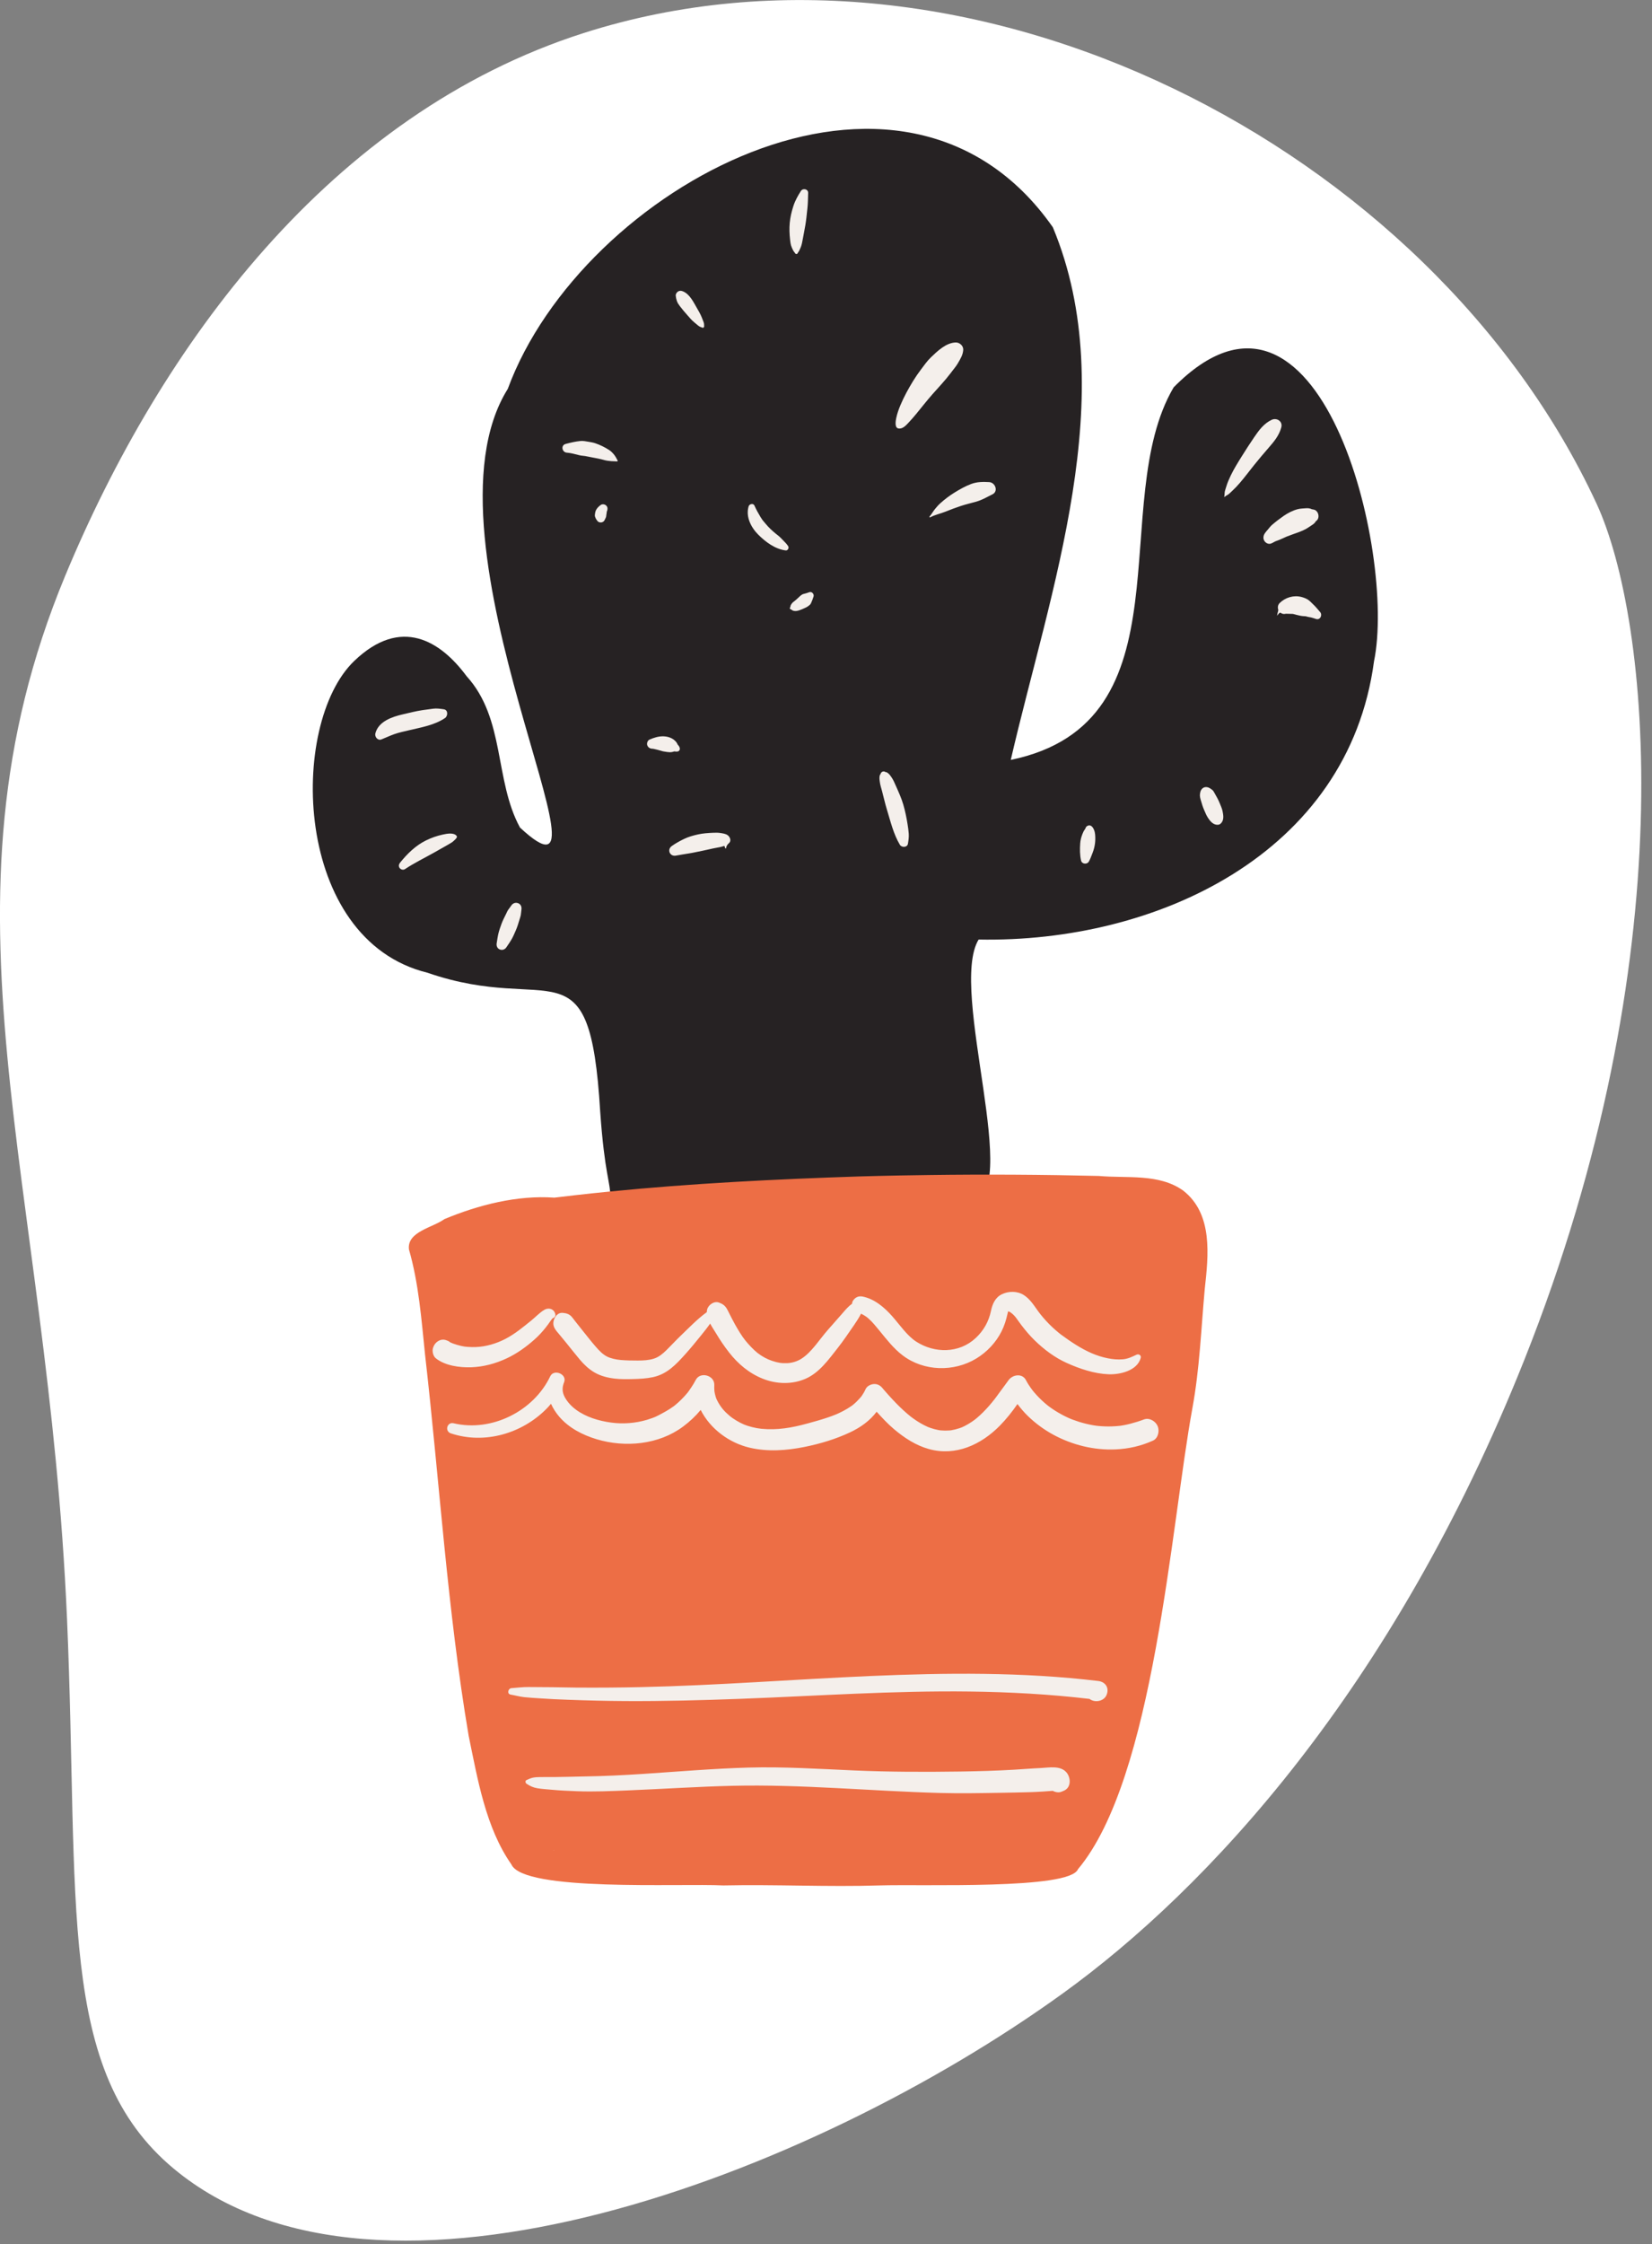
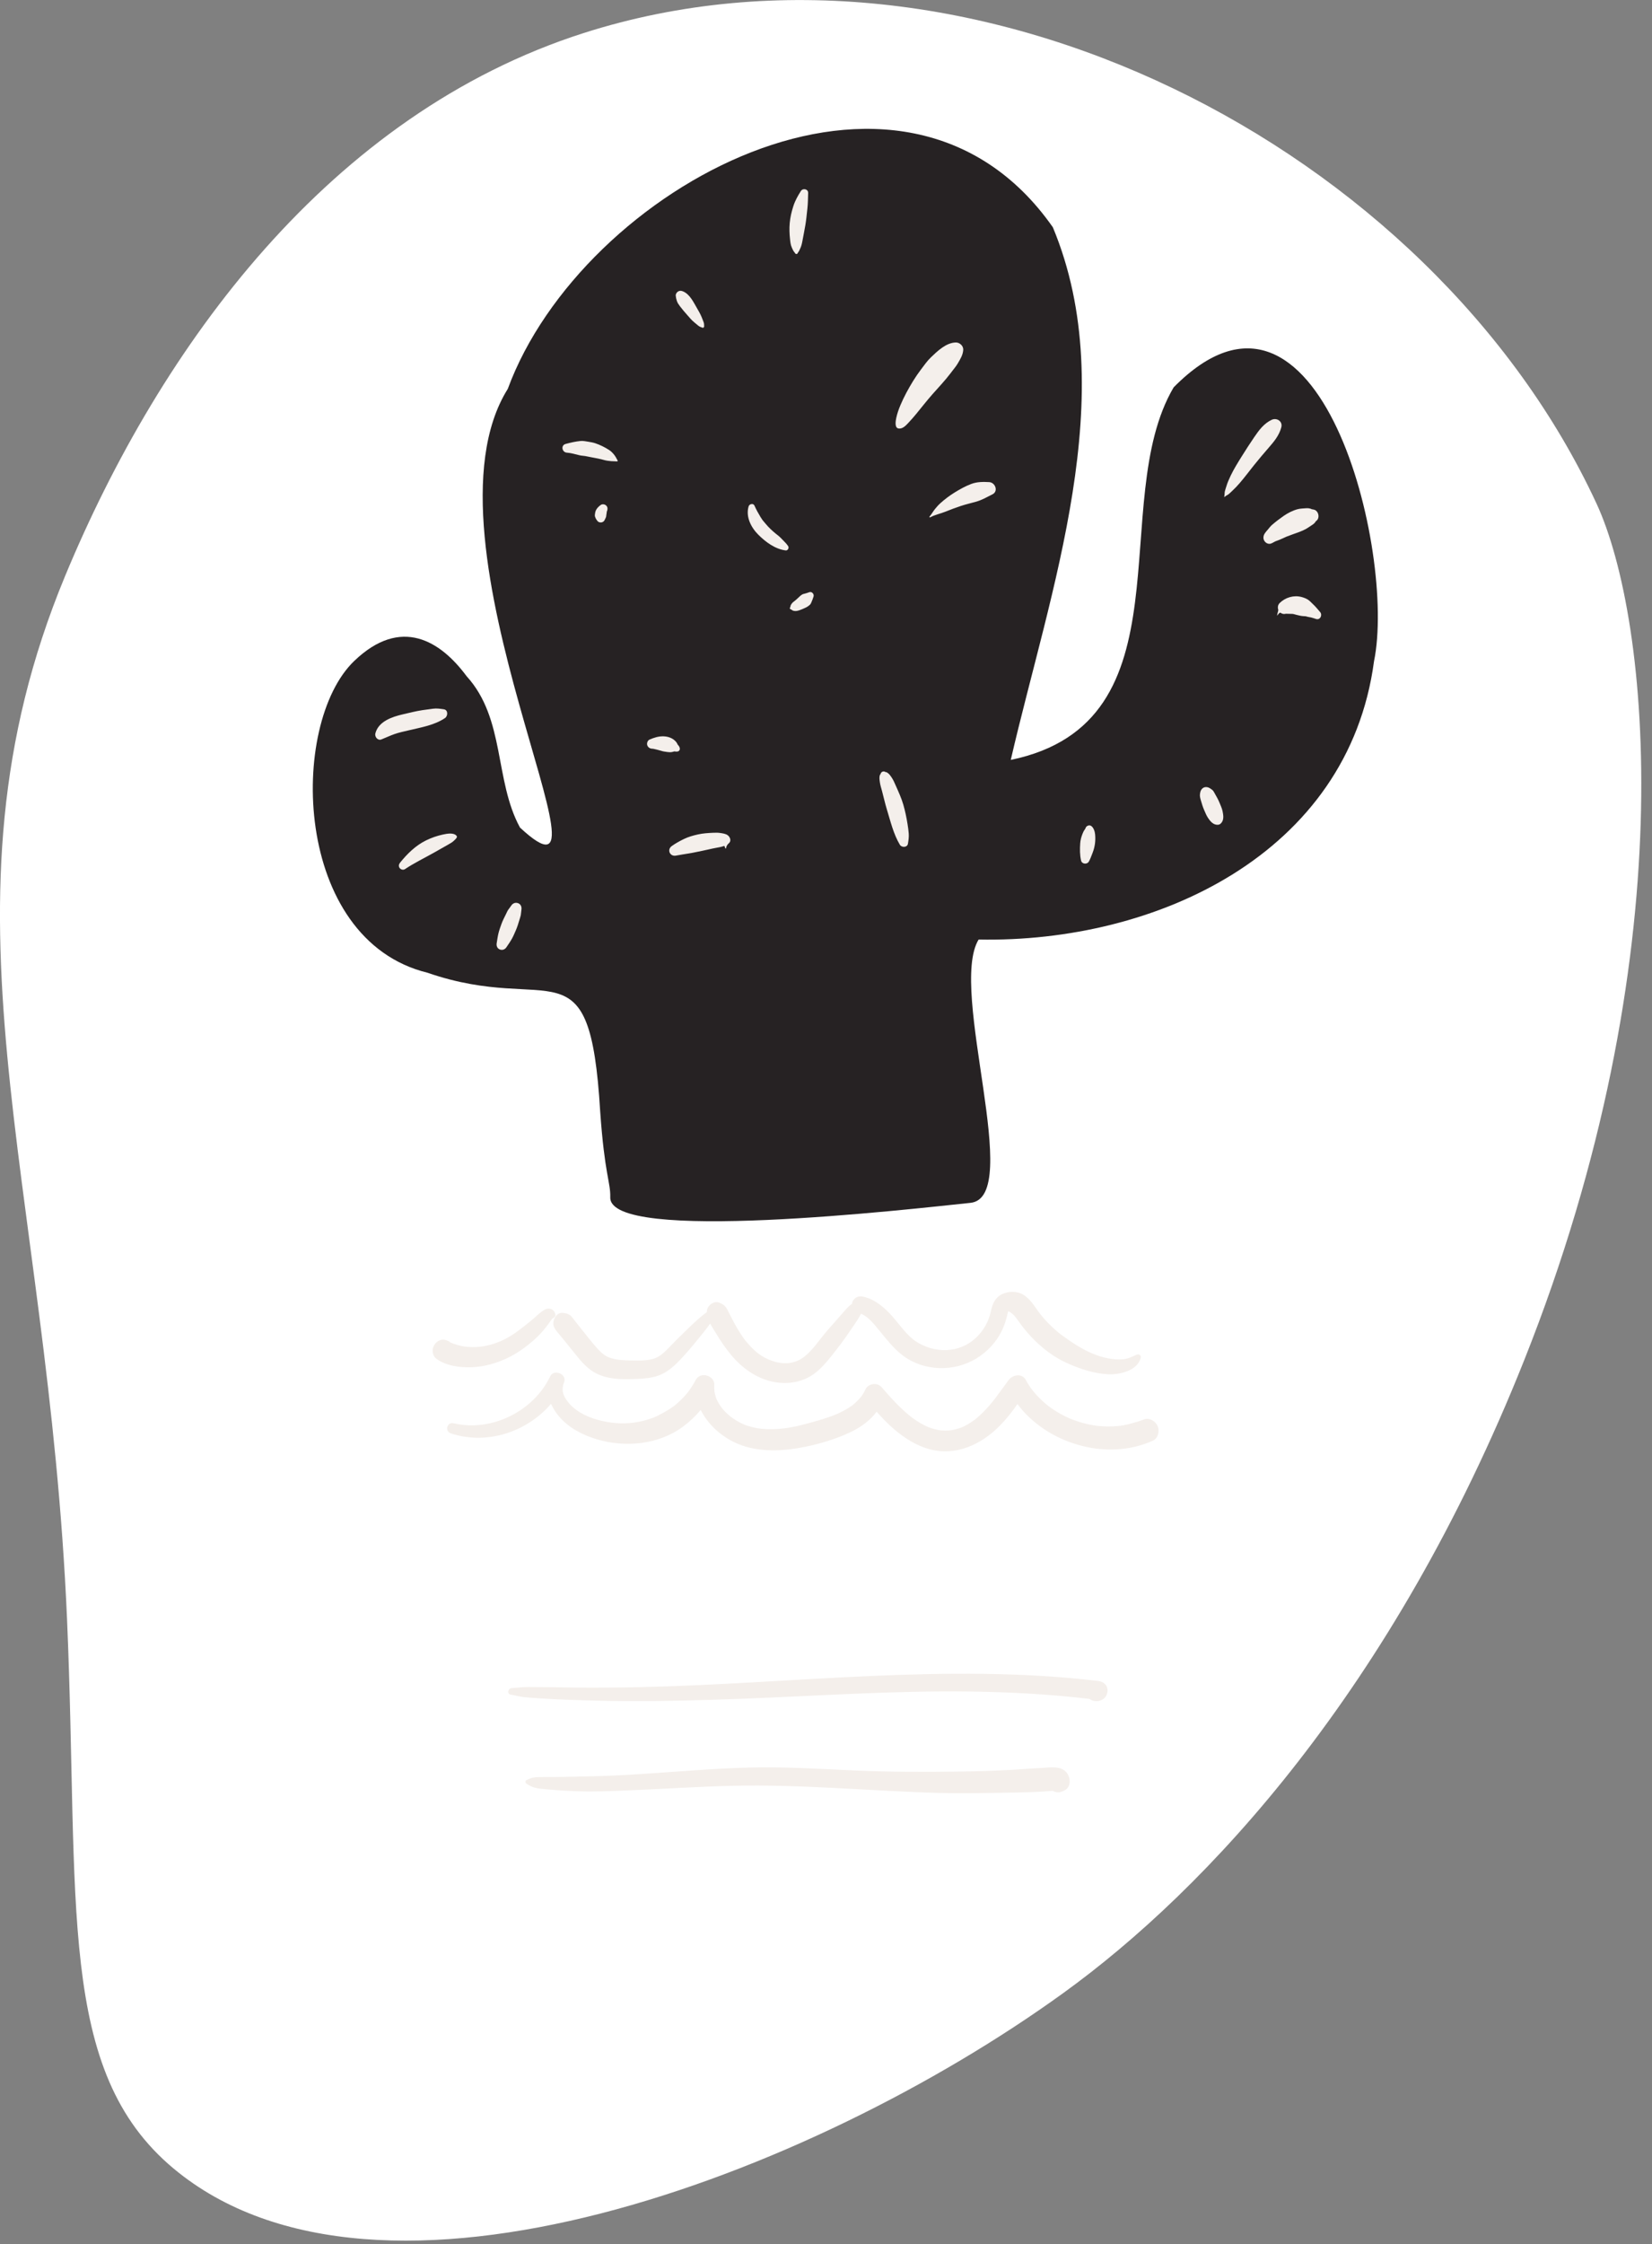
<svg xmlns="http://www.w3.org/2000/svg" xmlns:ns1="http://www.serif.com/" width="100%" height="100%" viewBox="0 0 137 186" xml:space="preserve" style="fill-rule:evenodd;clip-rule:evenodd;stroke-linejoin:round;stroke-miterlimit:2;">
  <rect x="0" y="0" width="137" height="186" fill="#808080" stroke="none" />
  <g transform="matrix(1,0,0,1,-1011.6,-2012.26)">
    <g id="CCTS-Ico-001">
      <path id="Shape-4-copy" ns1:id="Shape 4 copy" d="M1060,2015C1092.01,2004.77 1130.29,2024.43 1144,2054C1148.42,2063.54 1151.34,2091.51 1138,2125C1127.11,2152.34 1111.67,2168.86 1099.78,2177.45C1078.82,2192.6 1043.01,2206.18 1026,2192C1016.27,2183.89 1018.18,2170.11 1017.16,2146.48C1015.57,2109.68 1005.58,2087.51 1017,2060C1024.93,2040.9 1038.98,2021.72 1060,2015Z" style="fill:#fff;" />
      <g id="ccts-001" transform="matrix(0.235,0,0,0.235,1037.54,2022.94)">
        <g transform="matrix(1,0,0,1,374.497,164.345)">
          <path d="M0,23.436C-9.081,91.421 -76.945,122.802 -139.533,121.583C-150.34,139.312 -123.435,212.476 -142.411,214.449C-163.783,216.671 -270.163,228.979 -269.522,212.449C-269.403,207.135 -271.522,204.491 -273.077,182.227C-276.76,121.043 -289.925,148.542 -334.004,133.297C-381.577,121.63 -383.077,45.604 -359.894,23.346C-343.381,7.492 -329.434,16.25 -320.23,28.687C-306.519,43.744 -310.473,65.394 -301.382,82.087C-262.535,118.204 -339.569,-18.499 -305.693,-72.623C-279.642,-143.406 -166.51,-205.543 -113.337,-129.635C-88.786,-70.681 -114.388,-1.499 -128.189,58.227C-64.088,44.949 -94.548,-32.708 -70.714,-73.165C-19.199,-125.382 7.896,-14.801 0,23.436Z" style="fill:#262223;fill-rule:nonzero;" />
        </g>
        <g transform="matrix(1,0,0,1,85.326,383.028)">
-           <path d="M0,224.139C-0.09,224.119 -0.18,224.099 -0.27,224.079C-0.41,224.039 -0.52,223.999 -0.57,223.979C-0.5,223.989 -0.3,224.039 0.1,224.159C0.07,224.159 0.03,224.149 0,224.139M225.08,68.199C227.625,54.369 228.16,40.259 229.43,26.259C230.73,14.369 232.43,-0.221 221.88,-8.521C213.31,-14.681 202.01,-12.811 192.04,-13.721C172.07,-14.201 152.09,-14.321 132.11,-14.051C128.77,-14.021 125.42,-13.961 122.08,-13.891C117.25,-13.801 112.41,-13.691 107.58,-13.551C78.03,-12.581 48.45,-11.111 19.02,-8.181C15.06,-7.791 11.1,-7.371 7.15,-6.921C4.74,-6.651 2.33,-6.371 -0.08,-6.071C-13.1,-7.011 -26.89,-3.501 -38.9,1.509C-42.97,4.509 -52.12,5.909 -51.4,12.169C-47.91,24.289 -47,36.869 -45.7,49.379C-40.59,94.139 -37.86,139.239 -30.33,183.689C-27.16,199.049 -24.3,216.169 -15.25,229.089C-11.017,238.82 44.28,235.719 59.52,236.509C77.9,236.109 96.373,237.094 114.649,236.509C130,236.018 181.776,238.048 184.69,230.799C211.632,198.729 217.499,109.393 225.08,68.199Z" style="fill:#ed6e45;fill-rule:nonzero;" />
-         </g>
+           </g>
        <g transform="matrix(1,0,0,1,209.882,65.387)">
          <path d="M0,179.823C-0.373,177.48 -0.842,175.206 -1.504,172.928C-2.163,170.665 -3.16,168.498 -4.115,166.347C-4.573,165.317 -4.996,164.276 -5.636,163.345C-5.984,162.84 -6.322,162.319 -6.805,161.936C-7.031,161.712 -7.296,161.557 -7.603,161.471C-8.16,161.422 -8.245,161.399 -7.856,161.4C-8.499,161.04 -9.3,161.368 -9.509,162.072C-9.257,161.824 -9.303,161.9 -9.645,162.302C-9.809,162.584 -9.891,162.888 -9.892,163.215C-9.95,163.791 -9.863,164.333 -9.79,164.908C-9.647,166.027 -9.302,167.079 -9.005,168.165C-8.426,170.283 -7.976,172.436 -7.332,174.534C-6.04,178.747 -4.981,183.309 -2.712,187.108C-2.08,188.166 -0.082,188.121 0.144,186.734C0.338,185.538 0.512,184.413 0.423,183.199C0.341,182.065 0.179,180.945 0,179.823M-34.661,98.032C-35.184,98.23 -35.716,98.399 -36.257,98.538C-36.406,98.576 -36.557,98.605 -36.704,98.648C-37.17,98.784 -37.54,99.051 -37.898,99.367C-38.149,99.589 -38.384,99.821 -38.625,100.053C-38.85,100.269 -39.08,100.479 -39.316,100.682C-39.427,100.777 -39.539,100.871 -39.651,100.963C-39.696,100.999 -39.741,101.035 -39.786,101.071C-40.214,101.383 -40.606,101.682 -40.914,102.128C-41.167,102.493 -41.371,102.874 -41.355,103.302C-41.375,103.323 -41.396,103.343 -41.417,103.363C-41.707,103.645 -41.468,104.081 -41.107,104.11C-41.081,104.112 -41.055,104.114 -41.029,104.116C-40.394,104.864 -39.086,104.73 -38.252,104.437C-37.495,104.171 -36.75,103.857 -36.028,103.509C-35.741,103.371 -35.461,103.23 -35.199,103.048C-34.8,102.77 -34.394,102.486 -34.142,102.058C-34.063,101.922 -34.006,101.769 -33.943,101.624C-33.647,100.937 -33.374,100.248 -33.162,99.531C-32.916,98.698 -33.779,97.697 -34.661,98.032M-43.762,79.885C-44.412,79.245 -45.012,78.545 -45.737,77.992C-45.798,77.946 -45.859,77.9 -45.919,77.853C-45.927,77.847 -45.942,77.835 -45.989,77.798C-46.157,77.666 -46.323,77.533 -46.489,77.398C-46.791,77.152 -47.089,76.901 -47.383,76.644C-48.015,76.09 -48.626,75.51 -49.203,74.898C-49.743,74.324 -50.231,73.708 -50.745,73.112C-50.876,72.961 -51.004,72.806 -51.129,72.65C-51.143,72.633 -51.149,72.626 -51.156,72.618C-51.169,72.598 -51.185,72.575 -51.209,72.54C-51.434,72.211 -51.662,71.888 -51.867,71.546C-52.706,70.145 -53.38,68.947 -54.025,67.486C-54.437,66.554 -55.83,66.905 -56.082,67.755C-57.179,71.466 -55.192,75.267 -52.583,77.837C-49.979,80.401 -46.705,82.838 -42.993,83.301C-42.243,83.394 -41.741,82.381 -42.129,81.796C-42.61,81.072 -43.144,80.493 -43.762,79.885M-40.852,-23.553C-40.667,-23.135 -40.482,-22.709 -40.257,-22.311C-40.076,-21.99 -39.802,-21.777 -39.636,-21.467C-39.482,-21.18 -38.97,-21.143 -38.827,-21.467C-38.694,-21.77 -38.445,-21.996 -38.279,-22.311C-38.12,-22.612 -37.993,-22.931 -37.852,-23.24C-37.452,-24.113 -37.268,-24.918 -37.095,-25.856C-36.752,-27.71 -36.379,-29.554 -36.063,-31.413C-35.733,-33.348 -35.575,-35.279 -35.35,-37.225C-35.135,-39.083 -35.146,-40.901 -35.078,-42.77C-35.026,-44.184 -36.942,-44.571 -37.64,-43.464C-38.737,-41.724 -39.683,-40.059 -40.31,-38.093C-40.935,-36.136 -41.398,-34.215 -41.578,-32.16C-41.746,-30.242 -41.677,-28.357 -41.466,-26.448C-41.354,-25.424 -41.271,-24.496 -40.852,-23.553M-80.274,-2.768C-79.479,-1.699 -78.606,-0.712 -77.727,0.288C-76.958,1.162 -76.23,2.048 -75.334,2.795L-73.915,3.978C-73.436,4.377 -72.951,4.551 -72.372,4.754C-72.083,4.854 -71.775,4.59 -71.778,4.302C-71.786,3.748 -71.778,3.258 -71.983,2.735L-72.586,1.195C-73.058,-0.008 -73.686,-1.079 -74.334,-2.193C-75.576,-4.322 -76.82,-7.021 -79.2,-8.047C-79.788,-8.301 -80.363,-8.389 -80.947,-8.047C-81.439,-7.759 -81.854,-7.146 -81.804,-6.553C-81.75,-5.903 -81.61,-5.31 -81.407,-4.692C-81.161,-3.942 -80.736,-3.39 -80.274,-2.768M-103.506,49.596C-104.038,48.923 -104.593,48.343 -105.318,47.876C-106.842,46.893 -108.448,46.101 -110.166,45.513C-110.922,45.255 -111.725,45.119 -112.512,44.989C-113.465,44.832 -114.474,44.612 -115.439,44.707C-117.199,44.88 -118.955,45.29 -120.66,45.746C-122.433,46.22 -121.949,48.687 -120.245,48.815C-118.704,48.931 -117.315,49.363 -115.823,49.719C-114.959,49.926 -114.41,49.902 -113.743,50.016C-112.951,50.151 -112.17,50.342 -111.379,50.481C-109.907,50.741 -108.421,51.037 -106.98,51.44C-106.186,51.662 -105.383,51.735 -104.563,51.817C-103.87,51.886 -103.192,51.837 -102.505,51.911C-102.332,51.93 -102.243,51.714 -102.316,51.582C-102.709,50.876 -102.997,50.242 -103.506,49.596ZM-106.484,67.352C-106.708,67.179 -106.94,67.083 -107.22,67.046C-107.543,67.002 -107.935,67.038 -108.212,67.23C-108.566,67.476 -108.916,67.745 -109.205,68.067C-109.625,68.533 -109.979,69.016 -110.15,69.627C-110.191,69.775 -110.225,69.925 -110.249,70.077C-110.29,70.321 -110.331,70.569 -110.35,70.815C-110.38,71.21 -110.229,71.596 -110.066,71.946C-109.89,72.321 -109.641,72.669 -109.371,72.982C-109.014,73.394 -108.358,73.523 -107.851,73.383C-107.291,73.229 -106.953,72.816 -106.759,72.292C-106.751,72.27 -106.742,72.248 -106.734,72.225C-106.683,72.124 -106.633,72.023 -106.578,71.924C-106.371,71.547 -106.315,71.186 -106.289,70.758C-106.289,70.754 -106.288,70.751 -106.288,70.748C-106.242,70.498 -106.189,70.253 -106.17,69.994C-106.164,69.913 -106.157,69.834 -106.152,69.754C-106.136,69.668 -106.123,69.581 -106.1,69.496C-106.029,69.38 -105.977,69.255 -105.952,69.123C-105.944,69.078 -105.935,69.032 -105.927,68.987C-105.876,68.714 -105.852,68.432 -105.927,68.16C-106.017,67.832 -106.219,67.557 -106.484,67.352M-82.345,154.188C-82.327,154.189 -82.31,154.191 -82.291,154.192C-82.249,154.196 -82.226,154.197 -82.203,154.199C-82.177,154.203 -82.147,154.208 -82.098,154.215C-81.703,154.274 -81.385,154.29 -81.002,154.175C-80.498,154.022 -80.287,153.555 -80.37,153.06C-80.455,152.55 -80.792,152.126 -81.152,151.742C-81.458,150.847 -82.378,150.042 -83.091,149.652C-84.028,149.138 -85.093,148.892 -86.153,148.866C-87.881,148.822 -89.505,149.343 -91.071,150.026C-91.732,150.314 -92.074,151.309 -91.861,151.966C-91.613,152.732 -90.991,153.162 -90.204,153.228C-90.101,153.237 -89.837,153.223 -89.691,153.259C-89.784,153.241 -89.885,153.247 -89.684,153.283C-89.59,153.3 -89.496,153.315 -89.403,153.333C-88.999,153.409 -88.6,153.507 -88.207,153.624C-87.826,153.737 -87.447,153.835 -87.063,153.937C-86.87,153.988 -86.678,154.044 -86.488,154.104C-86.242,154.182 -85.986,154.219 -85.73,154.25C-85.119,154.347 -84.508,154.466 -83.887,154.474C-83.431,154.481 -82.85,154.386 -82.345,154.188M-63.438,183.768C-64.153,183.226 -65.145,183.11 -66.011,182.971C-66.918,182.826 -67.781,182.844 -68.697,182.887C-70.45,182.969 -72.248,183.084 -73.962,183.468C-75.702,183.857 -77.337,184.31 -78.944,185.094C-80.436,185.823 -81.872,186.611 -83.221,187.581C-84.952,188.824 -83.891,191.294 -81.8,190.951C-80.253,190.697 -78.712,190.387 -77.16,190.168C-75.83,189.98 -73.93,189.53 -72.373,189.232C-70.842,188.939 -69.34,188.523 -67.804,188.246C-66.789,188.064 -65.672,187.889 -64.666,187.507C-64.495,187.775 -64.368,188.07 -64.329,188.323C-64.301,188.504 -64.029,188.45 -64.022,188.282C-63.997,187.647 -63.576,187.012 -63.073,186.596C-62.083,185.779 -62.608,184.397 -63.438,183.768M-137.389,207.736C-138.319,207.362 -139.273,207.704 -139.824,208.534C-140.154,209.03 -140.529,209.483 -140.871,209.969C-141.207,210.447 -141.435,211.012 -141.693,211.536C-142.262,212.692 -142.869,213.833 -143.304,215.048C-143.69,216.129 -144.083,217.191 -144.357,218.306C-144.64,219.46 -144.792,220.65 -144.986,221.822C-145.138,222.743 -144.824,223.663 -143.9,224.034C-143.006,224.394 -142.088,224.064 -141.559,223.267C-140.907,222.286 -140.213,221.323 -139.639,220.295C-139.082,219.295 -138.647,218.253 -138.195,217.202C-137.68,216.004 -137.32,214.784 -136.945,213.537C-136.789,213.015 -136.599,212.494 -136.49,211.96C-136.361,211.325 -136.355,210.616 -136.26,210.037C-136.101,209.079 -136.428,208.122 -137.389,207.736M-164.007,183.515C-166.081,183.966 -168.008,184.642 -169.914,185.573C-173.569,187.356 -176.577,190.312 -179.099,193.45C-179.553,194.015 -179.681,194.73 -179.211,195.338C-178.798,195.874 -177.957,196.107 -177.357,195.708C-174.105,193.539 -170.584,191.845 -167.184,189.933C-165.507,188.99 -163.839,188.04 -162.166,187.091C-161.351,186.629 -160.522,186.168 -159.873,185.489C-159.616,185.222 -158.752,184.497 -159.092,184.031C-160.075,182.686 -162.631,183.216 -164.007,183.515M-163.241,142.436C-162.176,141.719 -162.071,139.55 -163.647,139.327C-164.941,139.143 -166.141,138.95 -167.448,139.126C-168.665,139.291 -169.884,139.446 -171.099,139.622C-173.438,139.961 -175.764,140.577 -178.069,141.1C-181.903,141.971 -186.743,143.615 -187.807,147.852C-188.099,149.012 -186.973,150.466 -185.693,149.967C-184.143,149.361 -182.588,148.613 -181.049,148.073C-179.397,147.494 -177.654,147.142 -175.954,146.736C-171.637,145.705 -166.973,144.949 -163.241,142.436ZM64.797,180.469C64.189,180.057 63.301,180.358 62.946,180.954C62.86,181.09 62.793,181.236 62.746,181.392C62.736,181.422 62.73,181.441 62.724,181.461C62.664,181.561 62.597,181.657 62.527,181.751C62.148,182.259 61.928,182.785 61.696,183.377C61.291,184.412 61.008,185.498 60.931,186.611C60.793,188.612 60.782,190.718 61.236,192.686C61.529,193.958 63.35,194.131 63.978,193.045C64.518,192.111 64.864,191.045 65.267,190.045C65.683,189.015 65.991,187.843 66.139,186.741C66.288,185.629 66.294,184.561 66.192,183.446C66.101,182.447 65.662,181.054 64.797,180.469M110.085,172.268C109.624,171.112 108.982,170.048 108.379,168.961C108.17,168.585 107.96,168.153 107.64,167.86C107.391,167.63 107.095,167.439 106.814,167.25C105.938,166.658 104.774,166.523 103.963,167.332C103.474,167.819 103.331,168.384 103.221,169.027C103.067,169.921 103.273,170.647 103.517,171.48C103.86,172.651 104.191,173.781 104.687,174.901C105.102,175.836 105.466,176.789 106.037,177.641C106.732,178.676 107.642,179.842 108.97,180.039C109.782,180.159 110.357,179.934 110.84,179.278C111.707,178.103 111.431,176.562 111.163,175.247C110.955,174.224 110.472,173.236 110.085,172.268M145.588,105.026C144.703,104.013 144.055,103.167 143.045,102.229C142.465,101.69 141.945,101.078 141.271,100.646C140.649,100.248 139.804,99.931 139.076,99.735C136.301,98.988 133.345,99.87 131.328,101.848C130.66,102.504 130.549,103.431 130.835,104.262C130.803,104.482 130.785,104.704 130.714,104.93C130.577,105.369 130.46,105.782 130.419,106.242C130.416,106.275 130.461,106.281 130.478,106.258C130.681,105.953 130.912,105.64 131.199,105.407C131.326,105.305 131.446,105.268 131.568,105.244C131.957,105.541 132.413,105.72 132.932,105.72C133.105,105.701 133.277,105.673 133.448,105.646C133.456,105.647 133.501,105.644 133.612,105.633C134.042,105.631 134.455,105.639 134.885,105.665C135.136,105.68 135.385,105.67 135.638,105.677C135.728,105.68 135.817,105.686 135.906,105.692C136.039,105.72 136.185,105.735 136.298,105.762C136.609,105.836 136.91,105.942 137.22,106.015C137.957,106.187 138.712,106.391 139.465,106.459C139.761,106.486 140.057,106.495 140.354,106.516C140.422,106.521 140.49,106.528 140.558,106.534C140.527,106.536 140.588,106.554 140.769,106.591C141.293,106.778 141.845,106.816 142.383,106.938C142.982,107.074 143.574,107.296 144.16,107.481C145.646,107.951 146.497,106.065 145.588,105.026M133.439,78.574C133.557,78.521 133.677,78.468 133.798,78.417C133.819,78.409 133.825,78.408 133.853,78.396C134.534,78.127 135.216,77.867 135.909,77.63C137.479,77.092 139.136,76.519 140.596,75.732C141.197,75.408 141.754,74.97 142.339,74.613C142.606,74.45 142.854,74.29 143.103,74.098C143.368,73.893 143.899,73.467 143.98,73.118L143.98,73.115C144.103,73.015 144.223,72.906 144.341,72.806C145.631,71.716 144.987,69.188 143.307,68.889C143.125,68.857 142.929,68.793 142.746,68.792C142.737,68.792 142.736,68.793 142.729,68.794C142.084,68.461 141.378,68.363 140.661,68.417C139.697,68.49 138.58,68.516 137.657,68.762C135.926,69.223 134.215,70.102 132.743,71.118C131.328,72.095 129.957,73.15 128.653,74.271C128.049,74.79 127.605,75.407 127.093,76.012C126.354,76.885 125.591,77.61 125.588,78.843C125.585,80.125 126.95,81.346 128.255,80.875C128.647,80.733 128.98,80.547 129.336,80.34C129.478,80.259 129.627,80.189 129.774,80.116C129.828,80.09 129.856,80.075 129.893,80.056C129.903,80.056 129.927,80.05 129.995,80.026C130.799,79.735 131.583,79.441 132.357,79.071C132.715,78.9 133.076,78.734 133.439,78.574M131.907,39.842C132.443,37.768 130.29,36.393 128.509,37.231C125.8,38.507 124.053,40.833 122.396,43.269C120.871,45.512 119.391,47.786 117.958,50.089C116.562,52.332 115.155,54.576 114.015,56.962C113.409,58.231 112.879,59.449 112.478,60.796C112.308,61.364 112.088,61.935 111.963,62.514C111.841,63.079 111.94,63.785 111.751,64.321C111.72,64.41 111.846,64.479 111.908,64.412C112.267,64.024 112.931,63.772 113.344,63.439C113.785,63.085 114.18,62.665 114.595,62.281C115.563,61.386 116.418,60.478 117.277,59.479C119.035,57.436 120.631,55.263 122.324,53.165C123.975,51.12 125.667,49.107 127.398,47.128C129.33,44.919 131.161,42.725 131.907,39.843L131.907,39.842ZM28.805,59.207C26.651,59.091 24.518,59.084 22.472,59.857C20.408,60.636 18.459,61.726 16.586,62.887C14.828,63.977 13.199,65.205 11.656,66.582C10.909,67.249 10.269,67.963 9.646,68.747C8.971,69.598 8.483,70.52 7.771,71.339C7.634,71.496 7.805,71.741 7.998,71.633C9.639,70.715 11.658,70.333 13.42,69.614C15.177,68.897 16.977,68.233 18.775,67.631C20.561,67.033 22.39,66.631 24.197,66.112C26.309,65.504 27.871,64.572 29.972,63.516C32.149,62.423 30.941,59.321 28.805,59.207M15.142,20.863C15.31,20.641 15.477,20.419 15.645,20.198C15.692,20.141 16.148,19.553 16.153,19.547C16.731,18.812 17.288,18.095 17.76,17.289C18.642,15.782 19.547,14.342 19.654,12.55C19.736,11.163 18.399,9.938 17.06,9.957C13.628,10.004 10.52,13.02 8.205,15.242C6.907,16.488 5.85,18.026 4.766,19.455C3.771,20.768 2.846,22.104 1.984,23.507C0.291,26.266 -1.244,29.065 -2.502,32.049C-3.126,33.529 -3.66,35.027 -3.989,36.605C-4.167,37.458 -4.625,39.924 -3.335,40.25C-1.882,40.617 -0.684,39.347 0.236,38.367C1.191,37.349 2.1,36.321 2.988,35.245C4.955,32.862 6.672,30.619 8.788,28.219C10.921,25.8 13.196,23.433 15.142,20.863" style="fill:#f4efeb;fill-rule:nonzero;" />
        </g>
        <g transform="matrix(1,0,0,1,298.153,539.407)">
          <path d="M0,-81.854C-0.729,-83.583 -2.915,-84.95 -4.83,-84.224C-6.398,-83.629 -8.016,-83.127 -9.64,-82.706C-10.397,-82.509 -11.161,-82.339 -11.93,-82.196C-12.314,-82.124 -12.702,-82.071 -13.086,-82.001C-13.275,-81.98 -13.465,-81.957 -13.655,-81.937C-15.326,-81.766 -17.008,-81.713 -18.686,-81.774C-19.47,-81.803 -20.253,-81.856 -21.034,-81.933C-21.221,-81.952 -21.627,-82 -21.751,-82.013C-22.104,-82.064 -22.456,-82.117 -22.806,-82.178C-24.469,-82.469 -26.113,-82.868 -27.724,-83.37C-28.476,-83.604 -29.22,-83.861 -29.957,-84.138C-30.31,-84.271 -30.661,-84.411 -31.01,-84.553C-31.029,-84.561 -31.035,-84.564 -31.06,-84.576C-31.317,-84.692 -31.574,-84.805 -31.83,-84.924C-33.306,-85.613 -34.74,-86.395 -36.117,-87.265C-36.78,-87.683 -37.43,-88.123 -38.065,-88.582C-38.176,-88.662 -38.599,-88.985 -38.667,-89.033C-39.009,-89.306 -39.349,-89.582 -39.682,-89.867C-41.082,-91.068 -42.39,-92.377 -43.582,-93.784C-43.686,-93.908 -44.085,-94.401 -44.155,-94.48C-44.397,-94.797 -44.633,-95.119 -44.862,-95.445C-45.443,-96.275 -45.995,-97.124 -46.452,-98.03C-47.766,-100.634 -51.211,-100.066 -52.654,-98.03C-53.806,-96.403 -55.026,-94.827 -56.195,-93.213C-56.49,-92.805 -56.784,-92.397 -57.084,-91.993C-57.235,-91.791 -57.386,-91.59 -57.539,-91.389C-57.438,-91.521 -57.168,-91.854 -57.639,-91.261C-58.264,-90.475 -58.9,-89.698 -59.563,-88.944C-60.862,-87.465 -62.247,-86.057 -63.749,-84.783C-63.82,-84.722 -64.508,-84.175 -64.526,-84.15C-64.866,-83.897 -65.209,-83.649 -65.561,-83.412C-66.389,-82.854 -67.249,-82.343 -68.141,-81.892C-68.456,-81.733 -68.775,-81.583 -69.098,-81.441C-69.186,-81.417 -69.829,-81.172 -69.991,-81.118C-70.94,-80.801 -71.908,-80.568 -72.892,-80.396C-72.914,-80.393 -72.918,-80.391 -72.935,-80.388C-72.952,-80.387 -72.957,-80.387 -72.978,-80.385C-73.158,-80.367 -73.338,-80.349 -73.519,-80.335C-74.017,-80.298 -74.517,-80.281 -75.016,-80.285C-75.514,-80.289 -76.006,-80.325 -76.502,-80.356C-76.548,-80.359 -76.703,-80.376 -76.8,-80.386C-77.044,-80.423 -77.287,-80.465 -77.529,-80.513C-78.424,-80.69 -79.307,-80.93 -80.17,-81.227C-80.249,-81.254 -81.033,-81.555 -81.119,-81.578C-81.591,-81.783 -82.055,-82.008 -82.511,-82.245C-83.342,-82.677 -84.151,-83.152 -84.937,-83.661C-85.362,-83.937 -85.781,-84.222 -86.193,-84.516C-86.592,-84.8 -87.094,-85.182 -87.149,-85.226C-88.986,-86.693 -90.704,-88.303 -92.343,-89.987C-93.166,-90.832 -93.97,-91.696 -94.76,-92.572C-95.151,-93.006 -95.54,-93.443 -95.925,-93.883C-96.36,-94.378 -96.65,-94.679 -96.84,-94.93C-97.635,-95.978 -98.563,-96.715 -99.953,-96.715C-101.119,-96.715 -102.557,-96.052 -103.064,-94.93C-103.464,-94.045 -103.945,-93.214 -104.503,-92.42C-104.569,-92.356 -104.98,-91.842 -105.098,-91.714C-105.48,-91.297 -105.87,-90.881 -106.273,-90.485C-106.683,-90.082 -107.116,-89.711 -107.553,-89.339C-107.571,-89.323 -107.601,-89.3 -107.633,-89.276C-107.805,-89.15 -107.978,-89.025 -108.152,-88.904C-109.076,-88.263 -110.045,-87.69 -111.04,-87.167C-111.519,-86.915 -112.004,-86.676 -112.494,-86.447C-112.651,-86.373 -113.317,-86.082 -113.403,-86.039C-114.404,-85.629 -115.419,-85.253 -116.443,-84.906C-118.833,-84.094 -121.267,-83.429 -123.7,-82.764C-129.11,-81.284 -134.2,-80.385 -139.827,-80.927C-140.875,-81.028 -141.938,-81.225 -143.105,-81.515C-143.626,-81.644 -144.143,-81.792 -144.654,-81.958C-144.881,-82.031 -145.108,-82.109 -145.333,-82.19C-145.334,-82.191 -145.832,-82.381 -145.951,-82.421C-146.85,-82.801 -147.724,-83.261 -148.562,-83.759C-149.029,-84.036 -149.486,-84.328 -149.933,-84.636C-150.097,-84.749 -150.259,-84.866 -150.42,-84.983C-150.34,-84.931 -150.955,-85.406 -150.949,-85.4C-152.884,-87.021 -154.052,-88.367 -155.164,-90.375C-155.304,-90.629 -155.437,-90.885 -155.564,-91.145C-155.606,-91.23 -155.722,-91.491 -155.761,-91.571C-155.97,-92.122 -156.123,-92.702 -156.25,-93.275C-156.3,-93.501 -156.344,-93.728 -156.385,-93.956C-156.394,-94.008 -156.4,-94.043 -156.405,-94.071C-156.416,-94.188 -156.43,-94.304 -156.438,-94.421C-156.49,-95.067 -156.491,-95.71 -156.465,-96.357C-156.325,-99.781 -161.442,-101.241 -163.024,-98.134C-163.48,-97.239 -164.009,-96.385 -164.567,-95.551C-164.846,-95.134 -165.126,-94.717 -165.417,-94.308C-165.543,-94.13 -165.672,-93.954 -165.803,-93.779C-165.849,-93.72 -165.924,-93.624 -165.972,-93.566C-167.303,-91.967 -168.761,-90.515 -170.372,-89.197C-170.413,-89.163 -170.431,-89.148 -170.455,-89.128C-170.466,-89.119 -170.469,-89.117 -170.482,-89.107C-170.633,-88.995 -170.785,-88.883 -170.937,-88.773C-171.346,-88.479 -171.761,-88.196 -172.183,-87.923C-173.082,-87.341 -174.017,-86.826 -174.957,-86.314C-175.399,-86.073 -175.84,-85.833 -176.291,-85.61C-176.516,-85.498 -176.743,-85.389 -176.97,-85.283C-177.016,-85.262 -177.249,-85.155 -177.386,-85.092C-177.48,-85.052 -177.589,-85.005 -177.597,-85.002C-177.832,-84.909 -178.066,-84.817 -178.302,-84.73C-178.929,-84.498 -179.564,-84.286 -180.205,-84.095C-184.303,-82.876 -188.708,-82.534 -192.962,-83.126C-197.251,-83.723 -201.696,-85.044 -205.207,-87.61C-206.846,-88.807 -208.3,-90.338 -209.264,-92.132C-210.207,-93.887 -210.203,-95.536 -209.463,-97.365C-208.332,-100.165 -213.065,-102.17 -214.366,-99.432C-220.2,-87.16 -235.044,-79.686 -248.461,-82.87C-250.782,-83.421 -251.687,-80.065 -249.441,-79.314C-237.545,-75.337 -224.2,-79.245 -215.538,-88.123C-215.031,-88.643 -214.556,-89.192 -214.091,-89.748C-213.362,-88.104 -212.355,-86.562 -211.2,-85.208C-207.798,-81.219 -202.933,-78.732 -197.981,-77.241C-187.903,-74.209 -176.047,-75.305 -167.466,-81.717C-165.152,-83.446 -163.065,-85.392 -161.269,-87.572C-157.927,-80.923 -151.237,-75.949 -143.965,-74.251C-137.561,-72.756 -130.971,-73.248 -124.58,-74.535C-119.097,-75.638 -113.604,-77.291 -108.537,-79.677C-104.834,-81.42 -101.531,-83.782 -99.178,-86.942C-97.221,-84.782 -95.248,-82.647 -92.992,-80.747C-89.371,-77.696 -85.319,-75.047 -80.711,-73.772C-71.287,-71.165 -62.339,-75.298 -55.752,-81.971C-53.415,-84.34 -51.354,-86.929 -49.479,-89.654C-48.363,-88.16 -47.153,-86.736 -45.791,-85.416C-43.121,-82.824 -40.046,-80.572 -36.771,-78.805C-30.108,-75.209 -22.409,-73.301 -14.826,-73.653C-10.217,-73.867 -5.875,-74.849 -1.675,-76.742C0.177,-77.576 0.718,-80.153 0,-81.854M-211.13,-114.174C-210.249,-113.107 -209.363,-112.045 -208.493,-110.969C-206.979,-109.098 -205.496,-107.198 -203.945,-105.356C-202.485,-103.621 -200.802,-102.013 -198.84,-100.851C-196.629,-99.542 -194.179,-98.934 -191.653,-98.629C-189.503,-98.37 -187.339,-98.406 -185.179,-98.462C-182.829,-98.523 -180.457,-98.638 -178.149,-99.127C-173.134,-100.19 -169.952,-103.614 -166.667,-107.269C-164.74,-109.414 -162.929,-111.645 -161.113,-113.884C-160.003,-115.253 -158.922,-116.61 -157.928,-118.031C-157.249,-116.755 -156.413,-115.538 -155.786,-114.485C-154.422,-112.194 -152.922,-109.996 -151.283,-107.893C-148.079,-103.78 -144.108,-100.445 -139.224,-98.532C-134.453,-96.662 -129.038,-96.506 -124.308,-98.553C-119.398,-100.678 -116.152,-105.317 -112.941,-109.384C-110.858,-112.022 -108.99,-114.837 -107.077,-117.599C-106.217,-118.84 -105.372,-120.149 -104.693,-121.51C-104.656,-121.495 -104.617,-121.487 -104.58,-121.472C-104.604,-121.469 -103.997,-121.169 -103.85,-121.086C-103.448,-120.858 -103.063,-120.605 -102.686,-120.337C-102.648,-120.31 -102.629,-120.298 -102.608,-120.283C-102.598,-120.274 -102.595,-120.272 -102.582,-120.261C-102.379,-120.097 -102.181,-119.927 -101.987,-119.754C-100.594,-118.51 -99.438,-117.062 -98.258,-115.625C-95.689,-112.498 -93.232,-109.27 -89.984,-106.807C-82.514,-101.143 -71.898,-100.89 -63.961,-105.735C-60.24,-108.006 -57.081,-111.345 -55.118,-115.246C-54.103,-117.263 -53.462,-119.335 -52.98,-121.529C-52.924,-121.789 -52.838,-122.053 -52.791,-122.312C-52.791,-122.316 -52.788,-122.321 -52.787,-122.326C-52.77,-122.333 -52.753,-122.339 -52.73,-122.352C-52.645,-122.331 -52.558,-122.307 -52.471,-122.282C-52.659,-122.324 -52.833,-122.314 -52.337,-122.212C-52.241,-122.156 -52.146,-122.099 -52.049,-122.042C-52.546,-122.461 -52.366,-122.328 -51.509,-121.645C-51.475,-121.62 -51.308,-121.491 -51.231,-121.435C-51.074,-121.294 -50.919,-121.149 -50.775,-121C-50.59,-120.811 -50.419,-120.61 -50.245,-120.412C-50.222,-120.387 -50.089,-120.218 -50.027,-120.14C-49.378,-119.281 -48.782,-118.382 -48.128,-117.525C-46.664,-115.603 -45.109,-113.768 -43.376,-112.08C-40.062,-108.852 -36.312,-106.042 -32.086,-104.137C-27.566,-102.098 -22.38,-100.349 -17.382,-100.152C-13.315,-99.992 -7.193,-101.396 -5.978,-105.932C-5.736,-106.831 -6.682,-107.419 -7.447,-107.061C-9.056,-106.308 -10.522,-105.576 -12.321,-105.43C-14.107,-105.285 -15.776,-105.442 -17.515,-105.776C-21.572,-106.554 -25.146,-108.255 -28.644,-110.412C-30.525,-111.572 -32.355,-112.853 -34.133,-114.164C-34.162,-114.185 -34.316,-114.304 -34.397,-114.366C-34.565,-114.499 -34.732,-114.633 -34.898,-114.769C-35.302,-115.098 -35.699,-115.435 -36.091,-115.778C-36.874,-116.465 -37.633,-117.18 -38.365,-117.921C-39.897,-119.472 -41.329,-121.182 -42.28,-122.519C-43.725,-124.547 -45.119,-126.751 -47.27,-128.113C-49.563,-129.565 -52.634,-129.526 -55.03,-128.352C-57.346,-127.217 -58.329,-124.907 -58.826,-122.516C-59.605,-118.767 -61.42,-115.537 -64.235,-112.919C-70.11,-107.455 -78.742,-107.511 -85.17,-111.642C-88.403,-113.719 -90.909,-117.464 -93.596,-120.524C-96.374,-123.688 -99.874,-126.7 -104.108,-127.563C-105.516,-127.85 -106.645,-127.339 -107.46,-126.199C-107.725,-125.829 -107.831,-125.426 -107.854,-125.011C-109.168,-124.127 -110.315,-122.719 -111.203,-121.701C-112.904,-119.748 -114.612,-117.8 -116.334,-115.865C-119.313,-112.52 -122.077,-107.92 -125.769,-105.609C-127.265,-104.672 -129.062,-104.151 -130.616,-104.08C-132.713,-103.984 -133.962,-104.192 -136.07,-104.887C-137.735,-105.436 -139.536,-106.367 -141.189,-107.657C-142.532,-108.705 -144.198,-110.466 -145.448,-111.991C-146.702,-113.521 -148.112,-115.854 -149.212,-117.844C-149.851,-119 -150.458,-120.172 -151.051,-121.352C-151.354,-121.953 -151.639,-122.567 -151.974,-123.151C-152.682,-124.389 -153.445,-124.925 -154.765,-125.429C-156.488,-126.088 -158.532,-124.69 -158.978,-123.037C-159.064,-122.716 -159.104,-122.391 -159.114,-122.062C-162.512,-119.595 -165.45,-116.492 -168.476,-113.598C-170.137,-112.008 -171.684,-110.299 -173.327,-108.691C-174.627,-107.419 -176.007,-106.232 -177.768,-105.672C-179.621,-105.082 -181.529,-104.999 -183.462,-104.996C-185.499,-104.993 -187.551,-105.018 -189.58,-105.196C-191.049,-105.326 -193.11,-105.757 -194.385,-106.436C-195.957,-107.272 -197.128,-108.525 -198.418,-110.012C-200.024,-111.862 -201.522,-113.81 -203.06,-115.715C-203.93,-116.794 -204.786,-117.883 -205.645,-118.972C-206.043,-119.478 -206.418,-120.038 -206.856,-120.509C-207.705,-121.421 -208.711,-121.695 -209.919,-121.809C-211.858,-121.991 -213.06,-120.122 -213.252,-118.476C-213.462,-116.681 -212.185,-115.45 -211.13,-114.174ZM-242.226,-102.619C-237.869,-102.775 -233.682,-103.919 -229.744,-105.753C-226.157,-107.424 -222.897,-109.77 -219.944,-112.391C-218.477,-113.693 -217.196,-115.073 -215.982,-116.612C-215.34,-117.426 -214.73,-118.248 -214.155,-119.11C-213.948,-119.421 -213.73,-119.652 -213.486,-119.927C-212.969,-120.027 -212.472,-120.586 -212.533,-121.101C-212.761,-123.028 -214.714,-123.866 -216.406,-122.896C-218.113,-121.918 -219.558,-120.314 -221.087,-119.083C-224.028,-116.717 -226.821,-114.372 -230.199,-112.622C-233.438,-110.943 -237.057,-109.9 -240.542,-109.756C-241.523,-109.716 -242.507,-109.734 -243.486,-109.809C-244.547,-109.891 -244.795,-109.931 -245.828,-110.158C-246.782,-110.368 -247.71,-110.654 -248.63,-110.982C-248.818,-111.056 -248.928,-111.099 -248.986,-111.121C-249.209,-111.223 -249.432,-111.326 -249.651,-111.436C-249.097,-110.964 -249.252,-111.074 -250.118,-111.766C-250.468,-111.943 -250.829,-112.09 -251.201,-112.207C-253.127,-112.841 -255.059,-111.463 -255.651,-109.681C-255.672,-109.617 -255.693,-109.553 -255.714,-109.49C-256.102,-108.326 -255.724,-106.574 -254.735,-105.783C-251.463,-103.166 -246.303,-102.474 -242.226,-102.619ZM-41.315,38.729C-44.469,38.866 -47.618,39.137 -50.77,39.32C-57.071,39.686 -63.381,39.868 -69.693,39.96C-82.147,40.142 -94.563,40.119 -107.009,39.58C-119.497,39.038 -131.952,38.215 -144.458,38.566C-156.859,38.914 -169.222,39.985 -181.597,40.798C-188.467,41.25 -195.35,41.589 -202.234,41.694C-205.753,41.748 -209.268,41.883 -212.787,41.905C-214.504,41.915 -216.221,41.906 -217.937,41.912C-218.748,41.914 -219.59,41.957 -220.389,42.106C-221.22,42.261 -221.952,42.632 -222.728,42.969C-223.282,43.21 -223.147,43.988 -222.728,44.264C-221.511,45.067 -220.418,45.596 -218.961,45.847C-217.335,46.128 -215.655,46.215 -214.014,46.371C-210.998,46.656 -207.962,46.79 -204.935,46.906C-198.89,47.138 -192.8,46.855 -186.758,46.609C-174.543,46.111 -162.34,45.284 -150.116,44.994C-125.59,44.413 -101.162,46.869 -76.666,47.524C-69.696,47.711 -62.718,47.582 -55.748,47.463C-52.263,47.403 -48.779,47.349 -45.295,47.245C-43.634,47.195 -41.979,47.123 -40.321,47.007C-39.492,46.949 -38.663,46.889 -37.834,46.828C-37.566,46.808 -37.296,46.79 -37.026,46.77C-36.095,47.267 -34.903,47.464 -33.998,47.105C-33.674,46.977 -33.336,46.836 -33.02,46.692C-30.432,45.521 -30.655,42.063 -32.191,40.263C-34.356,37.725 -38.414,38.603 -41.315,38.729M-20.971,8.026C-47.715,4.828 -74.712,5.112 -101.577,6.279C-128.553,7.451 -155.496,9.603 -182.496,10.191C-190.086,10.357 -197.682,10.41 -205.274,10.354C-208.986,10.326 -212.7,10.197 -216.412,10.202C-218.308,10.204 -220.206,10.182 -222.102,10.16C-224.095,10.138 -226.048,10.42 -228.037,10.552C-229.252,10.632 -229.708,12.586 -228.344,12.823C-226.761,13.098 -225.182,13.542 -223.586,13.722C-221.782,13.925 -219.954,14.008 -218.144,14.14C-214.847,14.38 -211.547,14.518 -208.245,14.645C-201.48,14.905 -194.712,15.067 -187.943,15.107C-174.362,15.186 -160.785,14.825 -147.215,14.315C-120.263,13.303 -93.347,11.396 -66.358,11.742C-52.218,11.923 -38.077,12.688 -24.03,14.347C-23.958,14.409 -23.891,14.476 -23.813,14.526C-21.954,15.714 -19.034,15.159 -18.084,13.056C-16.972,10.591 -18.33,8.342 -20.971,8.026" style="fill:#f4efeb;fill-rule:nonzero;" />
        </g>
      </g>
    </g>
  </g>
</svg>